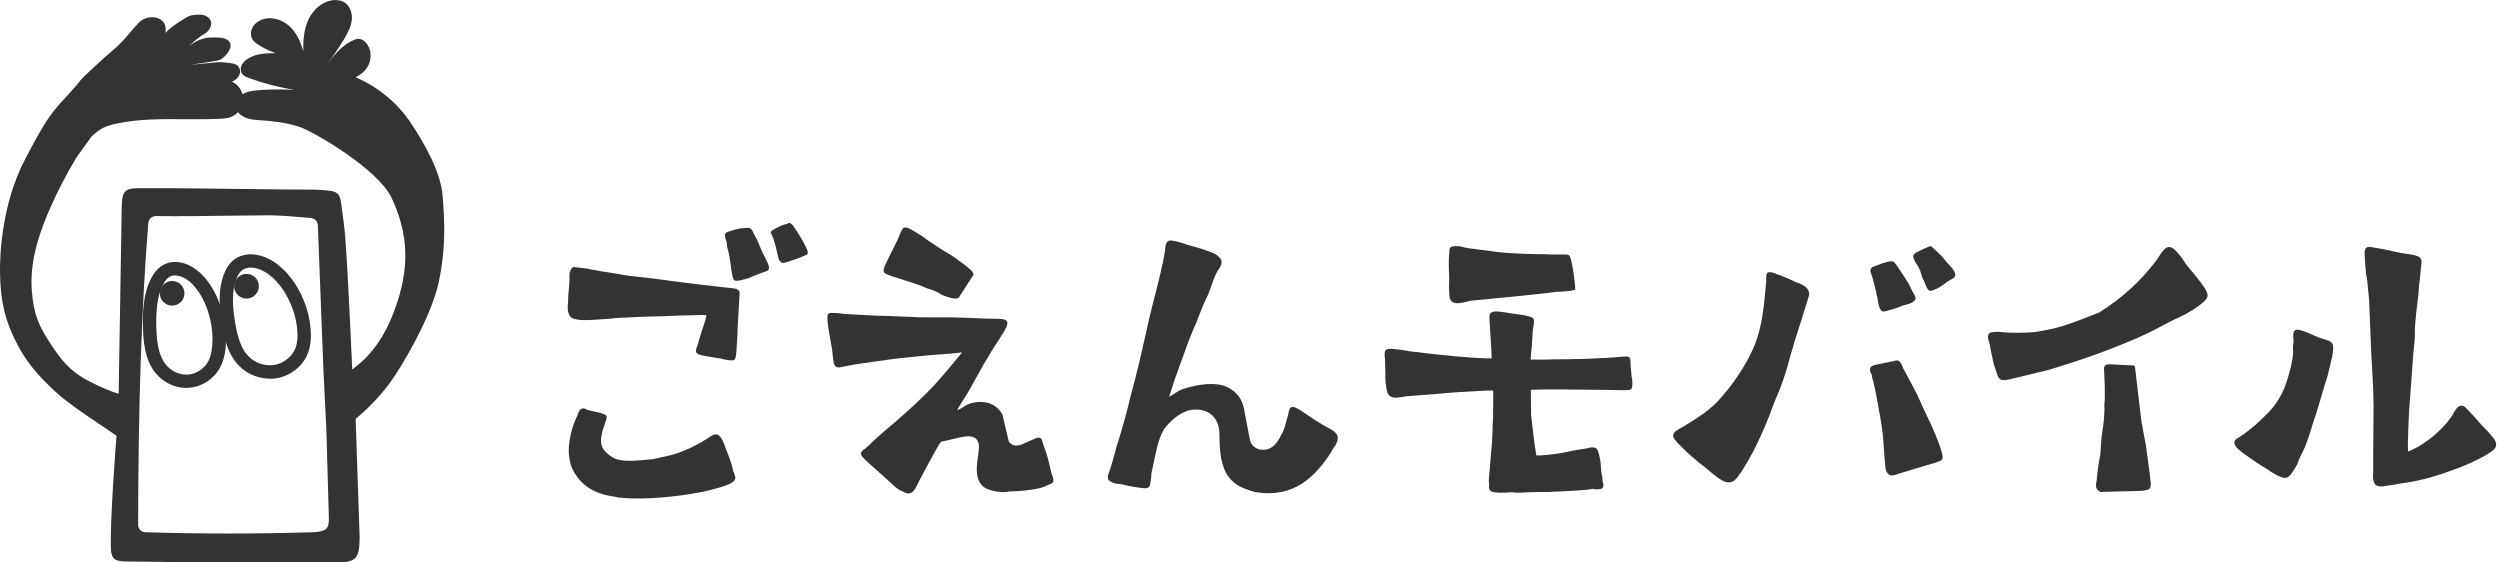
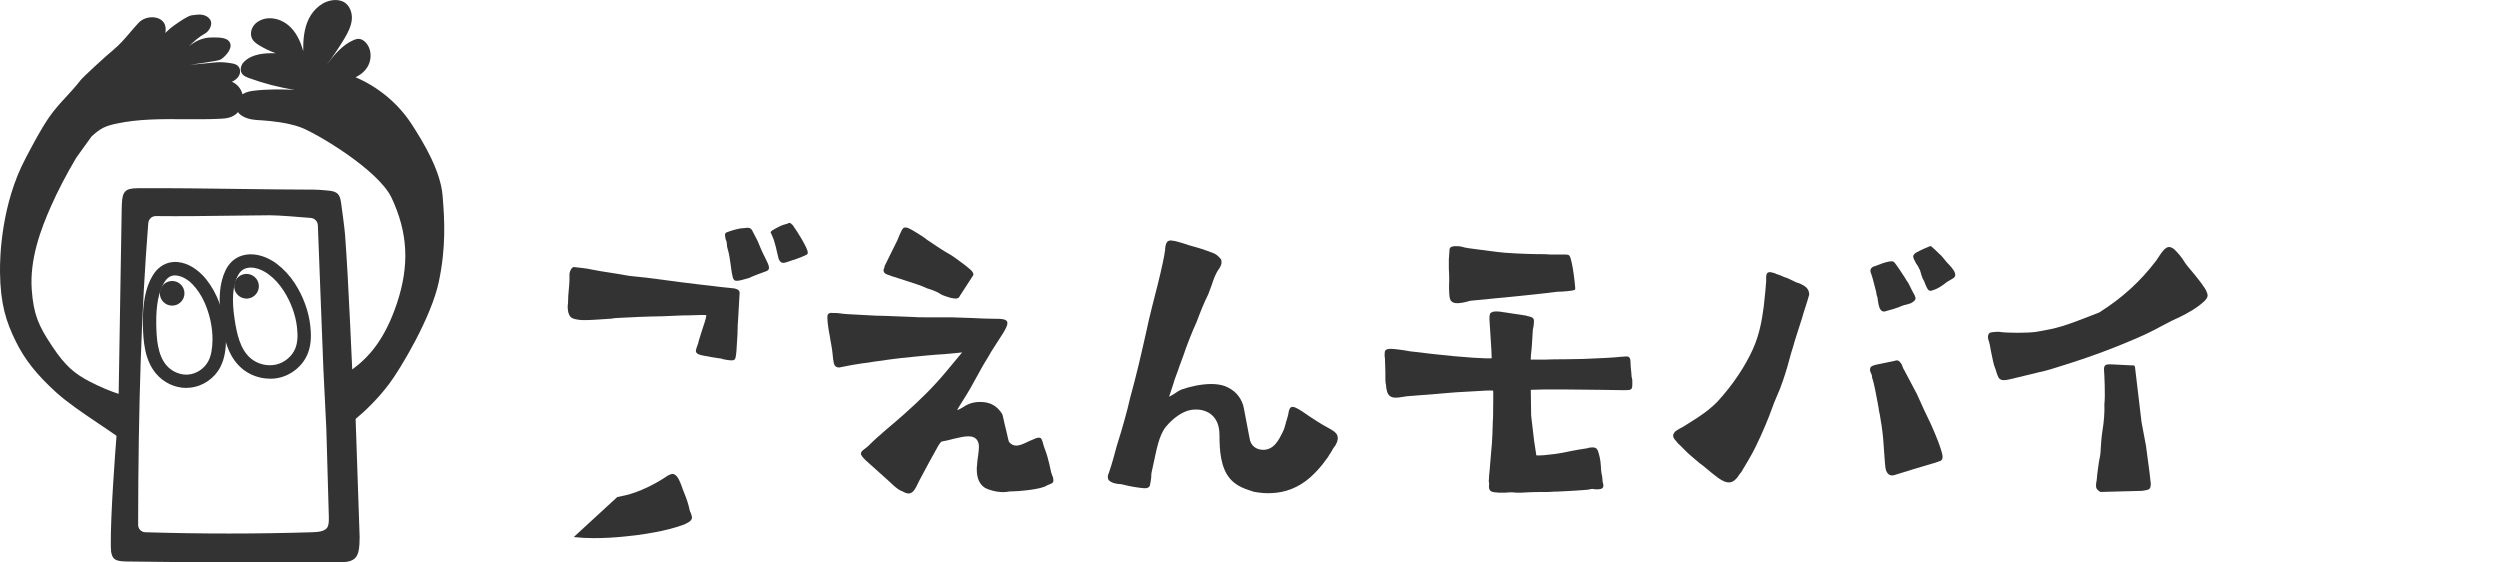
<svg xmlns="http://www.w3.org/2000/svg" id="b" width="280" height="63" viewBox="0 0 280 63">
  <g id="c">
    <rect width="280" height="63" fill="none" />
    <g>
      <path d="M20.88,43.45c-1.28,0-2.55-.59-3.4-1.6-1.3-1.54-1.44-3.66-1.48-5.52-.04-2.4,.32-4.2,1.12-5.5,.5-.82,1.21-1.32,2.05-1.46,1-.16,2.13,.23,3.11,1.07h0c.13,.11,.25,.23,.37,.35,.66,.67,1.2,1.5,1.63,2.44,.69,1.54,1.05,3.26,1.03,4.85-.01,.8-.09,1.98-.63,3.02-.67,1.3-1.99,2.19-3.42,2.32-.13,.01-.25,.02-.38,.02Zm-1.26-12.61c-.07,0-.15,0-.21,.02-.41,.06-.73,.31-1.01,.76-.64,1.05-.93,2.58-.9,4.69,.03,1.6,.14,3.41,1.12,4.58,.62,.74,1.57,1.14,2.49,1.06,.92-.09,1.8-.68,2.23-1.52,.3-.58,.44-1.31,.46-2.35,.02-1.38-.3-2.88-.9-4.22-.35-.78-.8-1.46-1.33-2.01-.09-.09-.18-.18-.27-.26h0c-.55-.47-1.17-.74-1.69-.74Z" fill="#333" />
      <path d="M30.23,42.41c-1.14,0-2.29-.41-3.16-1.16-1.57-1.36-2-3.46-2.28-5.31-.36-2.39-.21-4.24,.46-5.64,.41-.86,1.07-1.45,1.91-1.69,1.02-.3,2.26-.07,3.39,.63h0c.15,.09,.3,.19,.44,.3,.78,.59,1.47,1.33,2.04,2.21,.93,1.44,1.54,3.11,1.72,4.71,.09,.8,.17,2-.27,3.11-.54,1.38-1.79,2.43-3.27,2.75-.32,.07-.65,.1-.97,.1Zm-2.15-12.44c-.18,0-.35,.02-.5,.07-.43,.13-.75,.42-.98,.9-.54,1.12-.65,2.68-.33,4.77,.24,1.59,.59,3.37,1.78,4.4,.77,.66,1.85,.94,2.83,.73,.98-.21,1.84-.93,2.2-1.83,.24-.62,.3-1.35,.18-2.39-.16-1.37-.69-2.82-1.5-4.07-.47-.73-1.04-1.35-1.67-1.82-.1-.08-.21-.15-.32-.22,0,0,0,0,0,0-.57-.35-1.16-.54-1.68-.54Z" fill="#333" />
      <g>
        <circle cx="19.28" cy="32.85" r="1.38" fill="#333" />
        <path d="M27.49,30.68c-.76,.07-1.32,.74-1.26,1.5,.06,.72,.67,1.26,1.38,1.26,.04,0,.08,0,.12,0,.76-.07,1.32-.74,1.26-1.5-.07-.76-.73-1.32-1.5-1.26Z" fill="#333" />
      </g>
      <path d="M49.57,21.9c-.23-2.75-2.09-5.88-3.47-8-1.51-2.32-3.73-4.16-6.28-5.25,.6-.28,1.13-.73,1.43-1.32,.41-.82,.34-1.89-.28-2.56-.21-.23-.5-.42-.82-.42-.18,0-.36,.06-.53,.13-1.3,.55-2.23,1.72-3.09,2.84,.74-.95,1.41-1.95,2.03-2.98,.39-.66,.76-1.36,.84-2.12,.08-.76-.22-1.61-.88-1.99-.33-.18-.71-.24-1.09-.22-1.24,.07-2.3,.99-2.85,2.1-.54,1.11-.64,2.39-.62,3.62-.3-1.1-.8-2.18-1.67-2.91-.96-.8-2.42-1.09-3.47-.35-.4,.28-.68,.73-.71,1.21-.05,.75,.45,1.11,.94,1.41,.58,.35,1.19,.64,1.83,.87-1.25-.02-2.6,.05-3.54,.95-.24,.23-.39,.55-.38,.89,.03,.58,.48,.77,.89,.93,1.66,.61,3.39,1.06,5.14,1.33-1.53-.06-3.06-.08-4.57,.1-.43,.05-.91,.16-1.26,.4-.08-.3-.22-.6-.44-.85-.21-.25-.47-.43-.75-.56,.51-.2,.92-.67,.92-1.13,0-.6-.41-.83-.86-.91-.45-.08-1.18-.19-1.78-.13-.98,.09-1.96,.19-2.94,.28,1.12-.19,2.99-.4,3.37-.58,.38-.19,1.39-1.14,1.09-1.86-.31-.72-1.46-.61-2.06-.62-.91-.02-1.82,.38-2.55,.98,.56-.55,1.15-1.07,1.84-1.45,.36-.2,1.02-1.08,.4-1.7-.62-.62-1.52-.34-1.96-.31-.41,.03-2.06,1.18-2.35,1.44-.2,.17-.38,.35-.57,.53,.06-.36,.05-.72-.09-1.01-.18-.38-.57-.64-1.07-.72-.68-.11-1.4,.13-1.84,.6-.33,.35-.65,.72-.95,1.08-.61,.71-1.18,1.38-1.87,1.94-.94,.78-3.43,3.07-3.71,3.44-.47,.62-1.02,1.21-1.54,1.78-.67,.72-1.36,1.47-1.95,2.33-.95,1.39-1.73,2.89-2.5,4.34l-.13,.25C.14,22.86-.02,28.76,0,30.45c.04,3.6,.68,5.59,1.78,7.81,.99,2.01,2.33,3.7,4.48,5.66,1.28,1.16,2.94,2.28,4.69,3.46,.69,.47,1.41,.94,2.1,1.43-.12,1.53-.69,8.93-.64,12.35,0,1.63,.55,1.71,1.95,1.73,5.52,.08,11.1,.12,16.66,.12,2.25,0,4.5,0,6.74-.02,2.17,0,2.5-.5,2.52-2.82-.06-1.91-.38-11.25-.45-13.25,1.05-.86,2.53-2.29,3.76-3.93,1.29-1.72,4.72-7.45,5.56-11.44,.81-3.85,.65-6.87,.42-9.64ZM24.7,13.3c.54-.03,1.35-.07,1.94-.72,0-.01,.02-.02,.03-.03,.03,.07,.08,.14,.14,.2,.7,.62,1.58,.67,2.36,.72h.06c1.23,.09,2.85,.24,4.36,.76,1.56,.53,8.75,4.71,10.27,7.93,1.83,3.9,2.02,7.54,.6,11.8-1.37,4.12-3.19,6.08-5.01,7.42-.1-2.2-.35-7.76-.51-10.5-.1-1.77-.19-3.21-.29-4.55-.06-.79-.31-2.6-.45-3.63-.13-.95-.42-1.25-1.38-1.35-.55-.06-1.32-.11-1.58-.11-2.86,0-5.75-.05-8.55-.08-3.67-.05-7.48-.1-11.23-.08-1.46,0-1.75,.38-1.81,1.75l-.02,.6c-.09,5.83-.29,18-.34,20.68-.71-.21-2.15-.79-3.35-1.43-1.58-.85-2.6-1.65-4.09-3.89-1.53-2.3-2.08-3.53-2.29-6.29-.26-3.44,1-6.8,2.13-9.35,.8-1.81,1.74-3.61,2.86-5.5l1.7-2.36c.39-.36,.82-.72,1.3-.97,.46-.23,.97-.36,1.42-.46,2.51-.55,5.15-.53,7.7-.51,1.32,0,2.68,.02,4.02-.05Zm-8.08,11.65c.03-.42,.4-.75,.83-.75h0c2.72,.03,5.48,0,8.15-.04,1.53-.02,3.06-.04,4.59-.05,1.04,0,3.35,.19,4.63,.3,.43,.04,.76,.39,.78,.82,.07,1.74,.2,5.32,.26,6.8l.36,9.3s0,0,0,0l.33,6.72,.28,9.83c.01,.5,0,.93-.19,1.22-.29,.41-.97,.49-1.66,.51-6.21,.19-12.5,.19-18.71,0-.45-.01-.8-.38-.8-.83,.02-13.54,.38-24.25,1.14-33.83Z" fill="#333" />
    </g>
    <g>
-       <path d="M80.89,40.18c-.82-.12-1.32-.19-2.1-.35-.54-.08-.85-.27-.85-.5,0-.16,.08-.39,.16-.62,.08-.16,.12-.31,.15-.5l.35-1.13c.23-.7,.47-1.36,.5-1.71v-.08c-.54-.04-1.51,.04-2.68,.04-.31,0-.66,.04-.97,.04-.85,.04-1.79,.08-2.6,.08-.31,0-.7,.04-1.16,.04l-2.48,.12c-.23,0-.5,.04-.74,.08-1.24,.08-2.48,.19-3.34,.16-.47-.04-.82-.12-.97-.19-.47-.16-.58-.82-.58-1.32,0-.19,.04-.35,.04-.43,0-1.05,.16-1.9,.16-2.56v-.66c.04-.39,.27-.78,.5-.78,.7,.08,1.51,.16,1.94,.27,.7,.15,1.55,.27,2.56,.43l.74,.12c.15,.04,.31,.04,.43,.08,.39,.08,.78,.12,1.2,.16,1.67,.15,3.46,.43,4.97,.62,1.79,.23,3.22,.39,3.61,.43,.27,.04,1.24,.16,2.02,.23,.62,.04,1.09,.15,1.09,.54l-.16,2.8c-.04,.54-.08,1.2-.08,1.83l-.12,1.94c-.08,.78-.12,.89-.31,.97-.12,.04-.31,.04-.66,0l-.62-.12Zm-11.76,15.49c-2.1-.23-3.57-.97-4.54-2.33-.7-.97-.74-1.59-.85-2.25-.04-.19-.04-.39-.04-.62,0-.58,.08-1.16,.23-1.86,.12-.58,.47-1.59,.78-2.17,.08-.31,.23-.7,.62-.7,.12,0,.23,.04,.43,.15,.08,.04,.35,.12,.62,.16,1.36,.27,1.63,.43,1.55,.74,0,.19-.12,.5-.23,.82-.08,.23-.19,.5-.23,.7-.08,.39-.16,.74-.16,1.01,0,.85,.43,1.36,1.36,1.94,.39,.23,.97,.35,1.86,.35,.66,0,1.55-.08,2.64-.19,.23-.04,.54-.12,.82-.19l.89-.19c1.55-.35,3.42-1.28,4.77-2.21,.23-.12,.39-.19,.54-.19,.19,0,.35,.12,.54,.35,.23,.35,.43,.85,.58,1.32,.08,.23,.16,.43,.23,.58,.23,.54,.47,1.32,.54,1.71,.04,.19,.08,.31,.16,.43,.04,.19,.12,.35,.12,.47,0,.27-.16,.47-.74,.74-.39,.19-1.55,.54-2.64,.78-.93,.19-2.41,.47-4.08,.62-1.13,.12-2.33,.19-3.53,.19-.78,0-1.55-.04-2.25-.12Zm12.93-24.69c-.12-.43-.16-.89-.23-1.36-.08-.54-.15-1.13-.31-1.67-.08-.23-.12-.5-.12-.74,0-.08-.04-.23-.12-.39-.04-.19-.08-.35-.08-.5,0-.12,.04-.19,.12-.27,.5-.19,1.28-.47,1.98-.5,.16,0,.27-.04,.43-.04,.19,0,.35,.04,.5,.27l.62,1.2c.12,.31,.27,.62,.39,.93,.15,.31,.27,.62,.39,.82,.31,.62,.5,1.01,.5,1.24,0,.19-.08,.31-.27,.39-.23,.08-1.71,.62-1.98,.78-.66,.19-1.09,.31-1.36,.31-.31,0-.39-.16-.47-.47Zm5.16-1.94l-.16-.66c-.08-.43-.23-.97-.39-1.51-.12-.31-.23-.58-.35-.82-.08-.15,.47-.43,1.09-.74,.19-.08,.39-.16,.54-.19,.12-.04,.19-.04,.27-.08,.08-.04,.15-.08,.19-.08,.12,0,.19,.08,.39,.27,.27,.39,.66,.97,.97,1.51,.39,.7,.7,1.24,.7,1.55,0,.12-.04,.19-.12,.23-.12,.08-.97,.43-1.32,.54-.19,.04-.35,.12-.47,.15-.27,.08-.47,.16-.58,.19-.12,.04-.19,.04-.27,.04-.19,0-.35-.12-.5-.43Z" fill="#333" />
+       <path d="M80.89,40.18c-.82-.12-1.32-.19-2.1-.35-.54-.08-.85-.27-.85-.5,0-.16,.08-.39,.16-.62,.08-.16,.12-.31,.15-.5l.35-1.13c.23-.7,.47-1.36,.5-1.71v-.08c-.54-.04-1.51,.04-2.68,.04-.31,0-.66,.04-.97,.04-.85,.04-1.79,.08-2.6,.08-.31,0-.7,.04-1.16,.04l-2.48,.12c-.23,0-.5,.04-.74,.08-1.24,.08-2.48,.19-3.34,.16-.47-.04-.82-.12-.97-.19-.47-.16-.58-.82-.58-1.32,0-.19,.04-.35,.04-.43,0-1.05,.16-1.9,.16-2.56v-.66c.04-.39,.27-.78,.5-.78,.7,.08,1.51,.16,1.94,.27,.7,.15,1.55,.27,2.56,.43l.74,.12c.15,.04,.31,.04,.43,.08,.39,.08,.78,.12,1.2,.16,1.67,.15,3.46,.43,4.97,.62,1.79,.23,3.22,.39,3.61,.43,.27,.04,1.24,.16,2.02,.23,.62,.04,1.09,.15,1.09,.54l-.16,2.8c-.04,.54-.08,1.2-.08,1.83l-.12,1.94c-.08,.78-.12,.89-.31,.97-.12,.04-.31,.04-.66,0l-.62-.12Zm-11.76,15.49l.89-.19c1.55-.35,3.42-1.28,4.77-2.21,.23-.12,.39-.19,.54-.19,.19,0,.35,.12,.54,.35,.23,.35,.43,.85,.58,1.32,.08,.23,.16,.43,.23,.58,.23,.54,.47,1.32,.54,1.71,.04,.19,.08,.31,.16,.43,.04,.19,.12,.35,.12,.47,0,.27-.16,.47-.74,.74-.39,.19-1.55,.54-2.64,.78-.93,.19-2.41,.47-4.08,.62-1.13,.12-2.33,.19-3.53,.19-.78,0-1.55-.04-2.25-.12Zm12.93-24.69c-.12-.43-.16-.89-.23-1.36-.08-.54-.15-1.13-.31-1.67-.08-.23-.12-.5-.12-.74,0-.08-.04-.23-.12-.39-.04-.19-.08-.35-.08-.5,0-.12,.04-.19,.12-.27,.5-.19,1.28-.47,1.98-.5,.16,0,.27-.04,.43-.04,.19,0,.35,.04,.5,.27l.62,1.2c.12,.31,.27,.62,.39,.93,.15,.31,.27,.62,.39,.82,.31,.62,.5,1.01,.5,1.24,0,.19-.08,.31-.27,.39-.23,.08-1.71,.62-1.98,.78-.66,.19-1.09,.31-1.36,.31-.31,0-.39-.16-.47-.47Zm5.16-1.94l-.16-.66c-.08-.43-.23-.97-.39-1.51-.12-.31-.23-.58-.35-.82-.08-.15,.47-.43,1.09-.74,.19-.08,.39-.16,.54-.19,.12-.04,.19-.04,.27-.08,.08-.04,.15-.08,.19-.08,.12,0,.19,.08,.39,.27,.27,.39,.66,.97,.97,1.51,.39,.7,.7,1.24,.7,1.55,0,.12-.04,.19-.12,.23-.12,.08-.97,.43-1.32,.54-.19,.04-.35,.12-.47,.15-.27,.08-.47,.16-.58,.19-.12,.04-.19,.04-.27,.04-.19,0-.35-.12-.5-.43Z" fill="#333" />
      <path d="M100.96,54.99c-.54-.23-1.05-.78-1.51-1.2l-2.21-1.98c-.58-.5-.82-.82-.82-1.01s.19-.35,.39-.5c.08-.08,.23-.16,.35-.27,.74-.74,1.44-1.36,2.17-1.98,.66-.54,1.28-1.09,1.94-1.67,1.75-1.55,3.3-3.07,4.74-4.81l1.75-2.1c-.58,.08-1.24,.12-1.94,.19-1.4,.08-2.76,.23-3.61,.31-1.82,.16-3.22,.39-4.35,.54-.5,.08-.93,.16-1.32,.19-.74,.12-1.24,.19-1.59,.27-.27,.04-.85,.19-.97,.19-.31,0-.5-.15-.58-.43-.08-.35-.12-.7-.15-1.09-.04-.35-.08-.7-.16-1.09-.04-.27-.12-.58-.15-.89-.16-.82-.27-1.55-.27-2.06v-.15c0-.43,.39-.43,.7-.39h.27c.23,0,.5,.04,.74,.08,.16,0,.31,.04,.47,.04l2.21,.12c.7,.04,1.4,.08,2.1,.08l3.07,.12c.43,.04,.85,.04,1.36,.04h2.06c.66,0,1.36,0,2.06,.04,.39,0,.82,.04,1.2,.04,.82,.04,1.63,.08,2.25,.08,1.01,0,1.67,0,1.67,.5,0,.23-.16,.58-.47,1.09l-1.32,2.06c-.16,.23-.23,.43-.27,.47-.47,.74-.89,1.48-1.28,2.21-.54,1.01-1.05,1.9-1.67,2.87-.27,.43-.54,.85-.62,1.05,.19-.08,.39-.19,.54-.27,.58-.39,1.13-.66,2.06-.66,1.13,0,1.9,.47,2.45,1.36,.08,.16,.23,1.05,.47,1.94,.12,.47,.23,1.13,.31,1.2,.23,.27,.5,.39,.78,.39,.35,0,.74-.16,1.13-.35,.23-.12,.5-.23,.7-.31,.31-.15,.54-.23,.7-.23,.23,0,.31,.08,.43,.47,.04,.08,.08,.31,.12,.43l.19,.54c.31,.78,.58,2.14,.66,2.48l.12,.35c.04,.08,.08,.16,.08,.23,.04,.12,.04,.23,.04,.31,0,.19-.08,.27-.35,.39-.12,.04-.23,.08-.39,.16-.62,.43-3.07,.66-4.15,.66-.23,.04-.47,.08-.7,.08-.85,0-1.71-.27-2.06-.47-.62-.39-.93-1.09-.93-2.06,0-.16,0-.39,.04-.58,0-.35,.08-.7,.12-1.05,.04-.35,.08-.66,.08-.89,0-.27-.04-.47-.12-.62-.19-.43-.58-.58-1.05-.58s-1.01,.12-1.63,.27c-.43,.12-.89,.23-1.36,.31-.12,.04-.27,.27-.39,.47l-1.01,1.82-1.16,2.17c-.35,.74-.62,1.36-1.16,1.36-.19,0-.43-.08-.74-.27Zm5.51-21.62c-.08-.04-.19-.08-.35-.12-.23-.08-.5-.15-.78-.31-.43-.31-1.05-.5-1.55-.66-.62-.31-1.32-.5-2.02-.74l-1.2-.39c-.54-.15-.82-.27-1.16-.39-.43-.12-.5-.43-.43-.62,.04-.08,.08-.15,.08-.23,0-.04,0-.08,.04-.16l1.4-2.83c.43-1.05,.58-1.4,.82-1.44h.12c.31,0,.78,.31,1.9,1.01l.47,.35c.7,.47,1.63,1.13,2.8,1.79,.12,.08,.78,.54,1.4,1.01,.5,.43,1.05,.74,1.01,1.16l-1.51,2.33c-.08,.23-.27,.31-.47,.31-.15,0-.35-.04-.54-.08Z" fill="#333" />
      <path d="M140.31,55.03c-1.24-.35-2.02-.78-2.6-1.48-.97-1.2-1.13-2.99-1.13-4.85,0-2.06-1.32-2.83-2.6-2.83-.19,0-.39,0-.58,.04-1.01,.16-2.1,1.01-2.83,1.9-.78,.97-1.05,2.64-1.36,4.04l-.23,1.05c-.04,.16-.04,.35-.04,.54-.04,.31-.08,.66-.16,.97-.08,.19-.31,.31-.66,.27-.54-.04-1.55-.19-2.45-.43-.15-.04-.27-.04-.39-.04-.27-.04-.54-.08-.74-.19-.31-.12-.47-.31-.47-.62,0-.12,.04-.27,.12-.43,.35-1.01,.62-2.02,.89-3.03l.5-1.63c.23-.74,.47-1.67,.7-2.52,.12-.43,.19-.85,.31-1.28,.7-2.52,1.24-4.89,1.79-7.34,.19-.89,.39-1.79,.62-2.68l.66-2.6c.5-1.98,.78-3.46,.78-3.57,0-.04,0-.12,.04-.19,.04-.85,.19-1.2,.66-1.2l.27,.04c.31,.04,.7,.16,1.2,.31,.31,.12,.7,.23,1.13,.35,.74,.19,2.06,.66,2.29,.78,.23,.12,.43,.27,.74,.66,.04,.12,.04,.23,.04,.31,0,.23-.08,.47-.39,.89-.23,.35-.47,.89-.7,1.63l-.39,1.05c-.43,.85-.89,1.98-1.32,3.14-.47,1.01-1.05,2.48-1.51,3.84-.12,.35-.27,.7-.39,1.05-.23,.74-.54,1.4-.7,2.02l-.47,1.44c.08-.04,.23-.12,.54-.31,.27-.19,.58-.39,.85-.5,.85-.31,2.17-.62,3.34-.62,.54,0,1.09,.08,1.51,.23,1.01,.39,1.75,1.13,2.06,2.17l.08,.35c.15,.74,.31,1.63,.62,3.26,.12,.97,.82,1.36,1.55,1.36,1.2,0,1.75-1.13,2.17-1.98,.16-.31,.27-.7,.35-1.01,0-.08,.04-.19,.08-.27,.08-.23,.12-.47,.19-.7,.08-.5,.15-.85,.5-.85,.19,0,.5,.15,1.01,.47,1.01,.7,2.17,1.48,3.22,2.02,.54,.31,.82,.58,.82,1.01,0,.23-.08,.5-.27,.82-.19,.23-.39,.58-.54,.85-.12,.16-.19,.27-.27,.43-.27,.35-.51,.7-.7,.93-1.13,1.36-2.29,2.37-4,2.87-.66,.19-1.36,.27-2.02,.27-.62,0-1.2-.08-1.75-.19Z" fill="#333" />
      <path d="M167.44,55.14c-.57-.04-.74-.31-.66-.86,0-.19,0-.23-.04-.39,0-.08,.04-.27,.04-.62,.04-.43,.12-1.13,.16-1.83,.12-1.21,.21-2.46,.21-2.81,0-.43,.04-.86,.04-1.29,.04-.43,.04-.86,.04-1.25,0-1.13,.04-2.07,0-2.34-.16-.04-1.03,0-2.96,.12-.74,.04-1.56,.08-2.34,.16-.29,.04-.62,.04-.9,.08-1.64,.12-3.04,.23-3.45,.27-.41,.04-.86,.16-1.23,.16-.49,0-.9-.16-1.03-.82-.04-.19-.08-.35-.08-.51,0-.08,0-.12-.04-.23-.04-.23-.04-.78-.04-1.33,0-.47-.04-.94-.04-1.33,0-.16,0-.27-.04-.39v-.31c0-.35,.08-.55,.7-.55,.41,0,1.56,.16,2.09,.27l2.63,.31c3.37,.39,6.32,.55,6.57,.47l-.04-1.01-.21-3.3v-.27c0-.19,.04-.35,.08-.43,.16-.19,.45-.23,.7-.23s.53,.04,.74,.08c.12,0,.21,.04,.29,.04l2.3,.35c.12,.04,.21,.08,.29,.08,.41,.12,.62,.16,.58,.66,0,.23-.04,.51-.12,.82l-.12,1.93c-.08,.66-.12,1.21-.12,1.44h1.52c.74-.04,1.48-.04,2.22-.04s1.48-.04,2.22-.04l2.59-.12c.74-.04,1.19-.08,1.56-.12,.21,0,.41-.04,.58-.04,.33,0,.49,.12,.49,.7,0,.35,.04,.7,.08,1.05,0,.16,.04,.35,.04,.51,0,.04,0,.08,.04,.16,.04,.12,.04,.27,.04,.43v.23c0,.66-.08,.7-.94,.7l-2.71-.04c-1.27,0-2.63-.04-3.94-.04h-2.3l-1.48,.04,.04,2.89,.33,2.81,.25,1.64c.41,.04,1.19-.04,2.13-.16,.58-.08,1.15-.19,1.68-.31,.33-.08,1.45-.26,1.74-.3,.12,0,.21-.04,.33-.08,.16-.04,.29-.04,.45-.04,.25,0,.45,.08,.57,.39,.16,.47,.29,1.01,.33,1.72,0,.27,.04,.59,.08,.86,.04,.16,.08,.31,.08,.43,0,.16,.04,.31,.04,.47,.04,.16,.08,.27,.08,.39,0,.31-.16,.47-.94,.43l-.29-.04c-.16,0-.29,.04-.45,.08-.78,.08-3.25,.22-3.54,.22-.08,0-.45,0-.9,.04-.82,0-1.97,0-3.08,.08h-.58c-.25-.04-.45-.04-.7-.04-.29,.04-.58,.04-.86,.04s-.53,0-.78-.04Zm-5.13-22.35c-.04-.86,0-1.25,0-1.29,0-.47,0-.97-.04-1.4v-1.05l.08-1.13c.04-.27,.33-.35,.66-.35,.16,0,.45,0,.62,.04,.29,.08,.57,.16,.86,.19l.9,.12c1.03,.12,2.18,.31,3.2,.39,1.68,.12,3.2,.16,4.43,.16,.41,.04,.82,.04,1.15,.04h1.19c.37,0,.49,.08,.62,.7,.12,.47,.25,1.21,.37,2.26l.08,.82c0,.19-.04,.23-.78,.31-.37,.04-.9,.08-1.27,.08-1.4,.19-2.42,.27-3.82,.43l-5.91,.58c-.25,.08-.58,.16-.74,.19-.25,.04-.45,.08-.66,.08-.86,0-.9-.47-.94-1.17Z" fill="#333" />
      <path d="M192.44,53.53c-.42-.31-.89-.69-1.35-1.08-.23-.19-.46-.39-.69-.54-.62-.54-1.27-1.04-1.74-1.54l-.54-.54c-.19-.15-.31-.31-.42-.46-.19-.19-.31-.39-.31-.58,0-.15,.12-.35,.27-.5,.23-.15,.54-.35,.93-.54l.85-.54c.89-.54,1.97-1.27,2.89-2.2,1.81-1.97,3.16-4.05,4.01-5.94,.69-1.54,1-3.16,1.2-4.75,.15-1.31,.23-2.24,.27-2.82v-.42c0-.46,.15-.73,.73-.54,.19,.04,.31,.08,.42,.15l.12,.04c.15,.04,.54,.19,.77,.31l.27,.08,.5,.23c.31,.15,.58,.31,.93,.39,.58,.27,1.08,.54,1.08,1.27-.04,.15-.42,1.43-.66,2.12l-.12,.43-.85,2.66c-.12,.42-.23,.85-.39,1.31-.27,1.04-.58,2.12-.93,3.13-.23,.66-.46,1.27-.73,1.85-.19,.42-.35,.85-.5,1.27-.27,.77-1,2.62-1.89,4.4-.42,.85-1.08,1.93-1.54,2.7l-.19,.23c-.19,.31-.39,.58-.69,.77-.19,.12-.35,.15-.54,.15-.31,0-.66-.15-1.16-.5Zm18.79-.89c-.12-.35-.12-1.04-.31-3.43-.08-1.04-.27-2.12-.39-2.82-.08-.31-.12-.54-.12-.66l-.12-.66c-.19-1.04-.39-2.05-.54-2.55-.04-.08-.08-.19-.08-.27s0-.19-.04-.27c-.12-.23-.19-.42-.19-.58,0-.19,.08-.35,.27-.42,.27-.12,.66-.19,1.08-.27l1.31-.27c.15-.04,.27-.08,.35-.08,.19,0,.31,.12,.5,.39,.04,.08,.12,.23,.15,.35,.04,.12,.08,.23,.15,.31l1.43,2.7c.58,1.31,1.16,2.55,1.58,3.4,.73,1.62,1.08,2.62,1.23,3.2,.04,.15,.08,.31,.08,.42,0,.31-.08,.42-.27,.5l-.54,.19-2.59,.77-1.74,.54c-.23,.08-.39,.12-.5,.12-.35,0-.54-.19-.73-.62Zm-.93-19.18s0-.12-.04-.19c-.08-.19-.12-.39-.12-.54-.31-1.24-.5-1.93-.62-2.2,0-.08-.04-.12-.04-.19,0-.23,.15-.42,.39-.5l.15-.04c.35-.15,1.08-.42,1.5-.5l.31-.04c.19,0,.31,.08,.39,.19,.31,.39,.81,1.16,1.16,1.7,.15,.27,.27,.46,.35,.54l.46,.93c.23,.39,.35,.62,.35,.81,0,.15-.12,.27-.39,.46-.19,.12-.42,.15-.66,.23-.19,.04-.35,.08-.5,.15-.39,.19-1.43,.5-1.78,.58-.08,.04-.15,.04-.23,.04-.42,0-.58-.58-.69-1.43Zm5.33-1.62c-.04-.12-.08-.27-.15-.39-.23-.35-.31-.77-.43-1.16-.15-.35-.31-.62-.46-.81-.19-.35-.31-.58-.31-.77,0-.12,.08-.23,.27-.39,.39-.23,1.58-.77,1.7-.77,.27,.23,.62,.54,.96,.89,.23,.19,.39,.39,.54,.58,.15,.19,.27,.35,.39,.46,.66,.66,.85,1.04,.85,1.31s-.23,.39-.58,.58c-.23,.12-.46,.27-.73,.5-.62,.46-1.04,.58-1.27,.66-.08,0-.12,.04-.19,.04-.27,0-.39-.27-.58-.73Z" fill="#333" />
      <path d="M223.62,41.75c-.04-.19-.12-.39-.19-.58-.12-.23-.31-1.16-.46-1.93l-.12-.66-.08-.31c-.08-.19-.12-.35-.12-.54,0-.12,.04-.27,.15-.42,.08-.08,.5-.15,1.08-.15,.81,.15,3.32,.15,4.21,0,2.47-.43,2.89-.54,7.02-2.16,2.62-1.66,4.59-3.47,6.37-5.79l.54-.81c.31-.42,.54-.66,.81-.73h.12c.27,0,.54,.19,.85,.54,.23,.23,.43,.5,.66,.81,.19,.31,.39,.62,.66,.93,1.04,1.2,1.93,2.39,2.01,2.7,.08,.19,.12,.31,.12,.42v.08c-.04,.23-.19,.46-.62,.81-.46,.39-1.31,1-2.74,1.66-.43,.19-.89,.42-1.47,.73-.66,.35-1.43,.77-2.28,1.16-3.09,1.39-6.14,2.51-9.38,3.51-.73,.23-1.54,.5-2.35,.66l-3.01,.73c-.58,.15-.93,.19-1.16,.15-.39-.08-.46-.35-.62-.81Zm11.19,12.19c0-.12,.04-.23,.04-.35,.04-.58,.15-1.27,.23-1.85,.12-.54,.19-1,.19-1.31,.04-.62,.08-1.35,.19-2.08,.19-1.12,.27-2.24,.23-3.09,.12-.89,0-3.31-.04-3.85v-.19c.08-.39,.23-.39,.66-.42l2.43,.12h.15c.12,0,.19,.04,.23,.19l.73,6.16,.5,2.66,.39,2.93,.15,1.31c0,.66-.23,.69-.77,.77-.12,.04-.23,.04-.39,.04l-4.48,.12c-.54-.31-.54-.54-.46-1.16Z" fill="#333" />
-       <path d="M254.99,53.21c-.31-.15-.73-.42-1.12-.69-.89-.54-1.81-1.16-2.66-1.78-.73-.54-.96-.89-.96-1.16,0-.19,.08-.31,.23-.42l.77-.5c.81-.58,1.66-1.31,2.43-2.08,.96-.89,1.66-1.93,2.16-3.09,.54-1.43,.89-2.78,1-4.05-.04-.39-.04-.69,0-.93,.04-.12,.04-.23,.04-.35-.04-.23-.04-.39-.04-.58,0-.42,.12-.66,.46-.66,.15,0,.42,.08,.77,.19l1.74,.73,.85,.27c.5,.15,.66,.39,.66,.93l-.12,.93-.5,2.08c-.12,.39-.23,.81-.39,1.24-.27,1-.58,1.97-.89,3.01-.15,.43-.31,.89-.46,1.39-.27,.93-.58,1.85-.93,2.66-.23,.42-.42,.85-.58,1.2-.08,.27-.15,.46-.23,.58-.54,.89-.81,1.39-1.31,1.39-.27,0-.54-.12-.93-.31Zm10.96,.96c-.19-.35-.19-.77-.15-1.39v-1.97l.04-5.29-.04-1.89-.23-4.32-.23-5.75-.19-1.93c-.04-.23-.04-.42-.08-.62-.04-.15-.08-.27-.08-.42-.08-.96-.15-1.66-.15-2.05v-.23c0-.54,.23-.66,.54-.66,.15,0,.31,.04,.5,.08,.96,.15,1.58,.27,2.04,.39,.43,.12,.89,.19,1.35,.27,.39,.04,.77,.12,1.16,.19,.66,.19,.85,.39,.77,.96,0,.12-.04,.23-.04,.35l-.15,1.54c-.08,.46-.12,1.04-.15,1.58l-.08,.66c-.12,.89-.23,1.89-.31,3.16,0,.58,0,1.2-.08,1.81-.12,.81-.27,3.63-.5,6.41-.08,.96-.12,1.97-.15,2.86-.04,1.12-.08,2.08-.04,2.66,.66-.23,1.62-.77,2.51-1.47,1.16-.89,2.24-2.12,2.62-2.89,.04-.08,.15-.27,.27-.42,.19-.27,.42-.35,.58-.35s.27,.04,.31,.08c.12,.08,.66,.62,1.89,2.01,.35,.39,.66,.69,.77,.81l.69,.81c.15,.23,.23,.46,.23,.66,0,.23-.15,.46-.39,.66-.77,.54-1.16,.73-1.47,.89l-.23,.12-.73,.35-1.08,.46c-2.55,.96-4.21,1.51-6.71,1.85-.27,.04-.54,.08-.85,.15-.39,.04-.77,.12-1.24,.19h-.19c-.35,0-.58-.08-.73-.31Z" fill="#333" />
    </g>
  </g>
</svg>